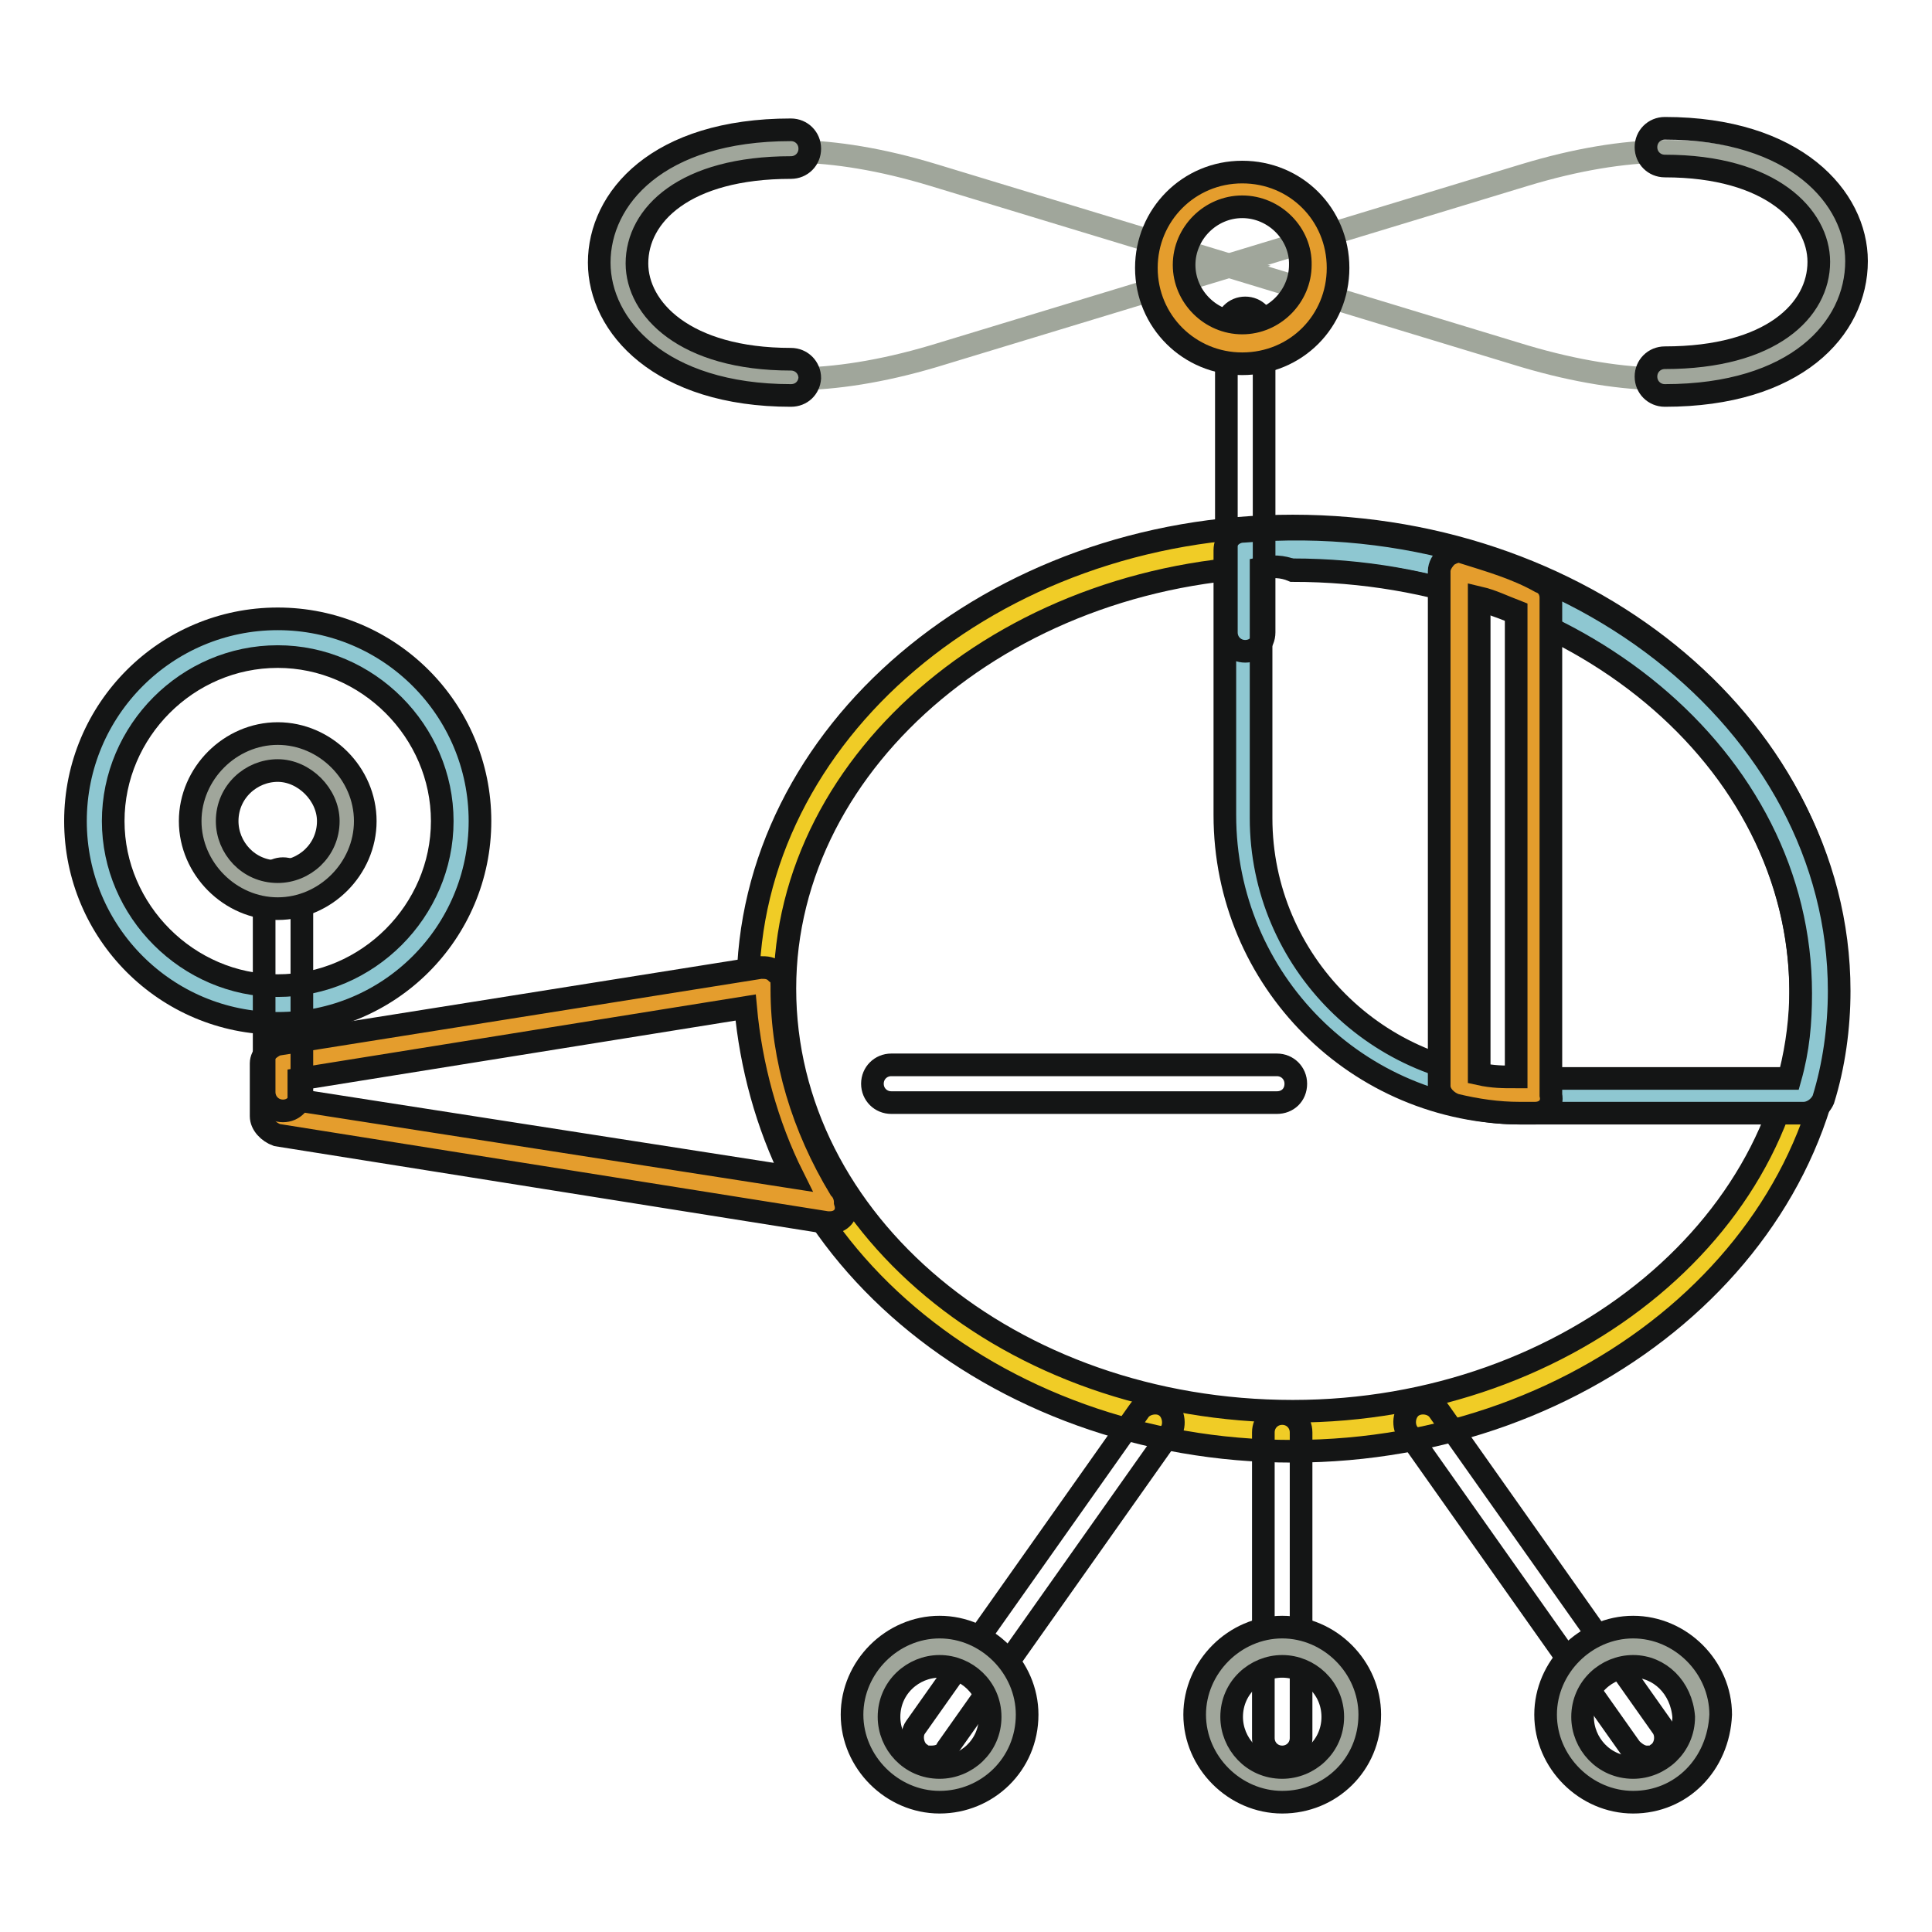
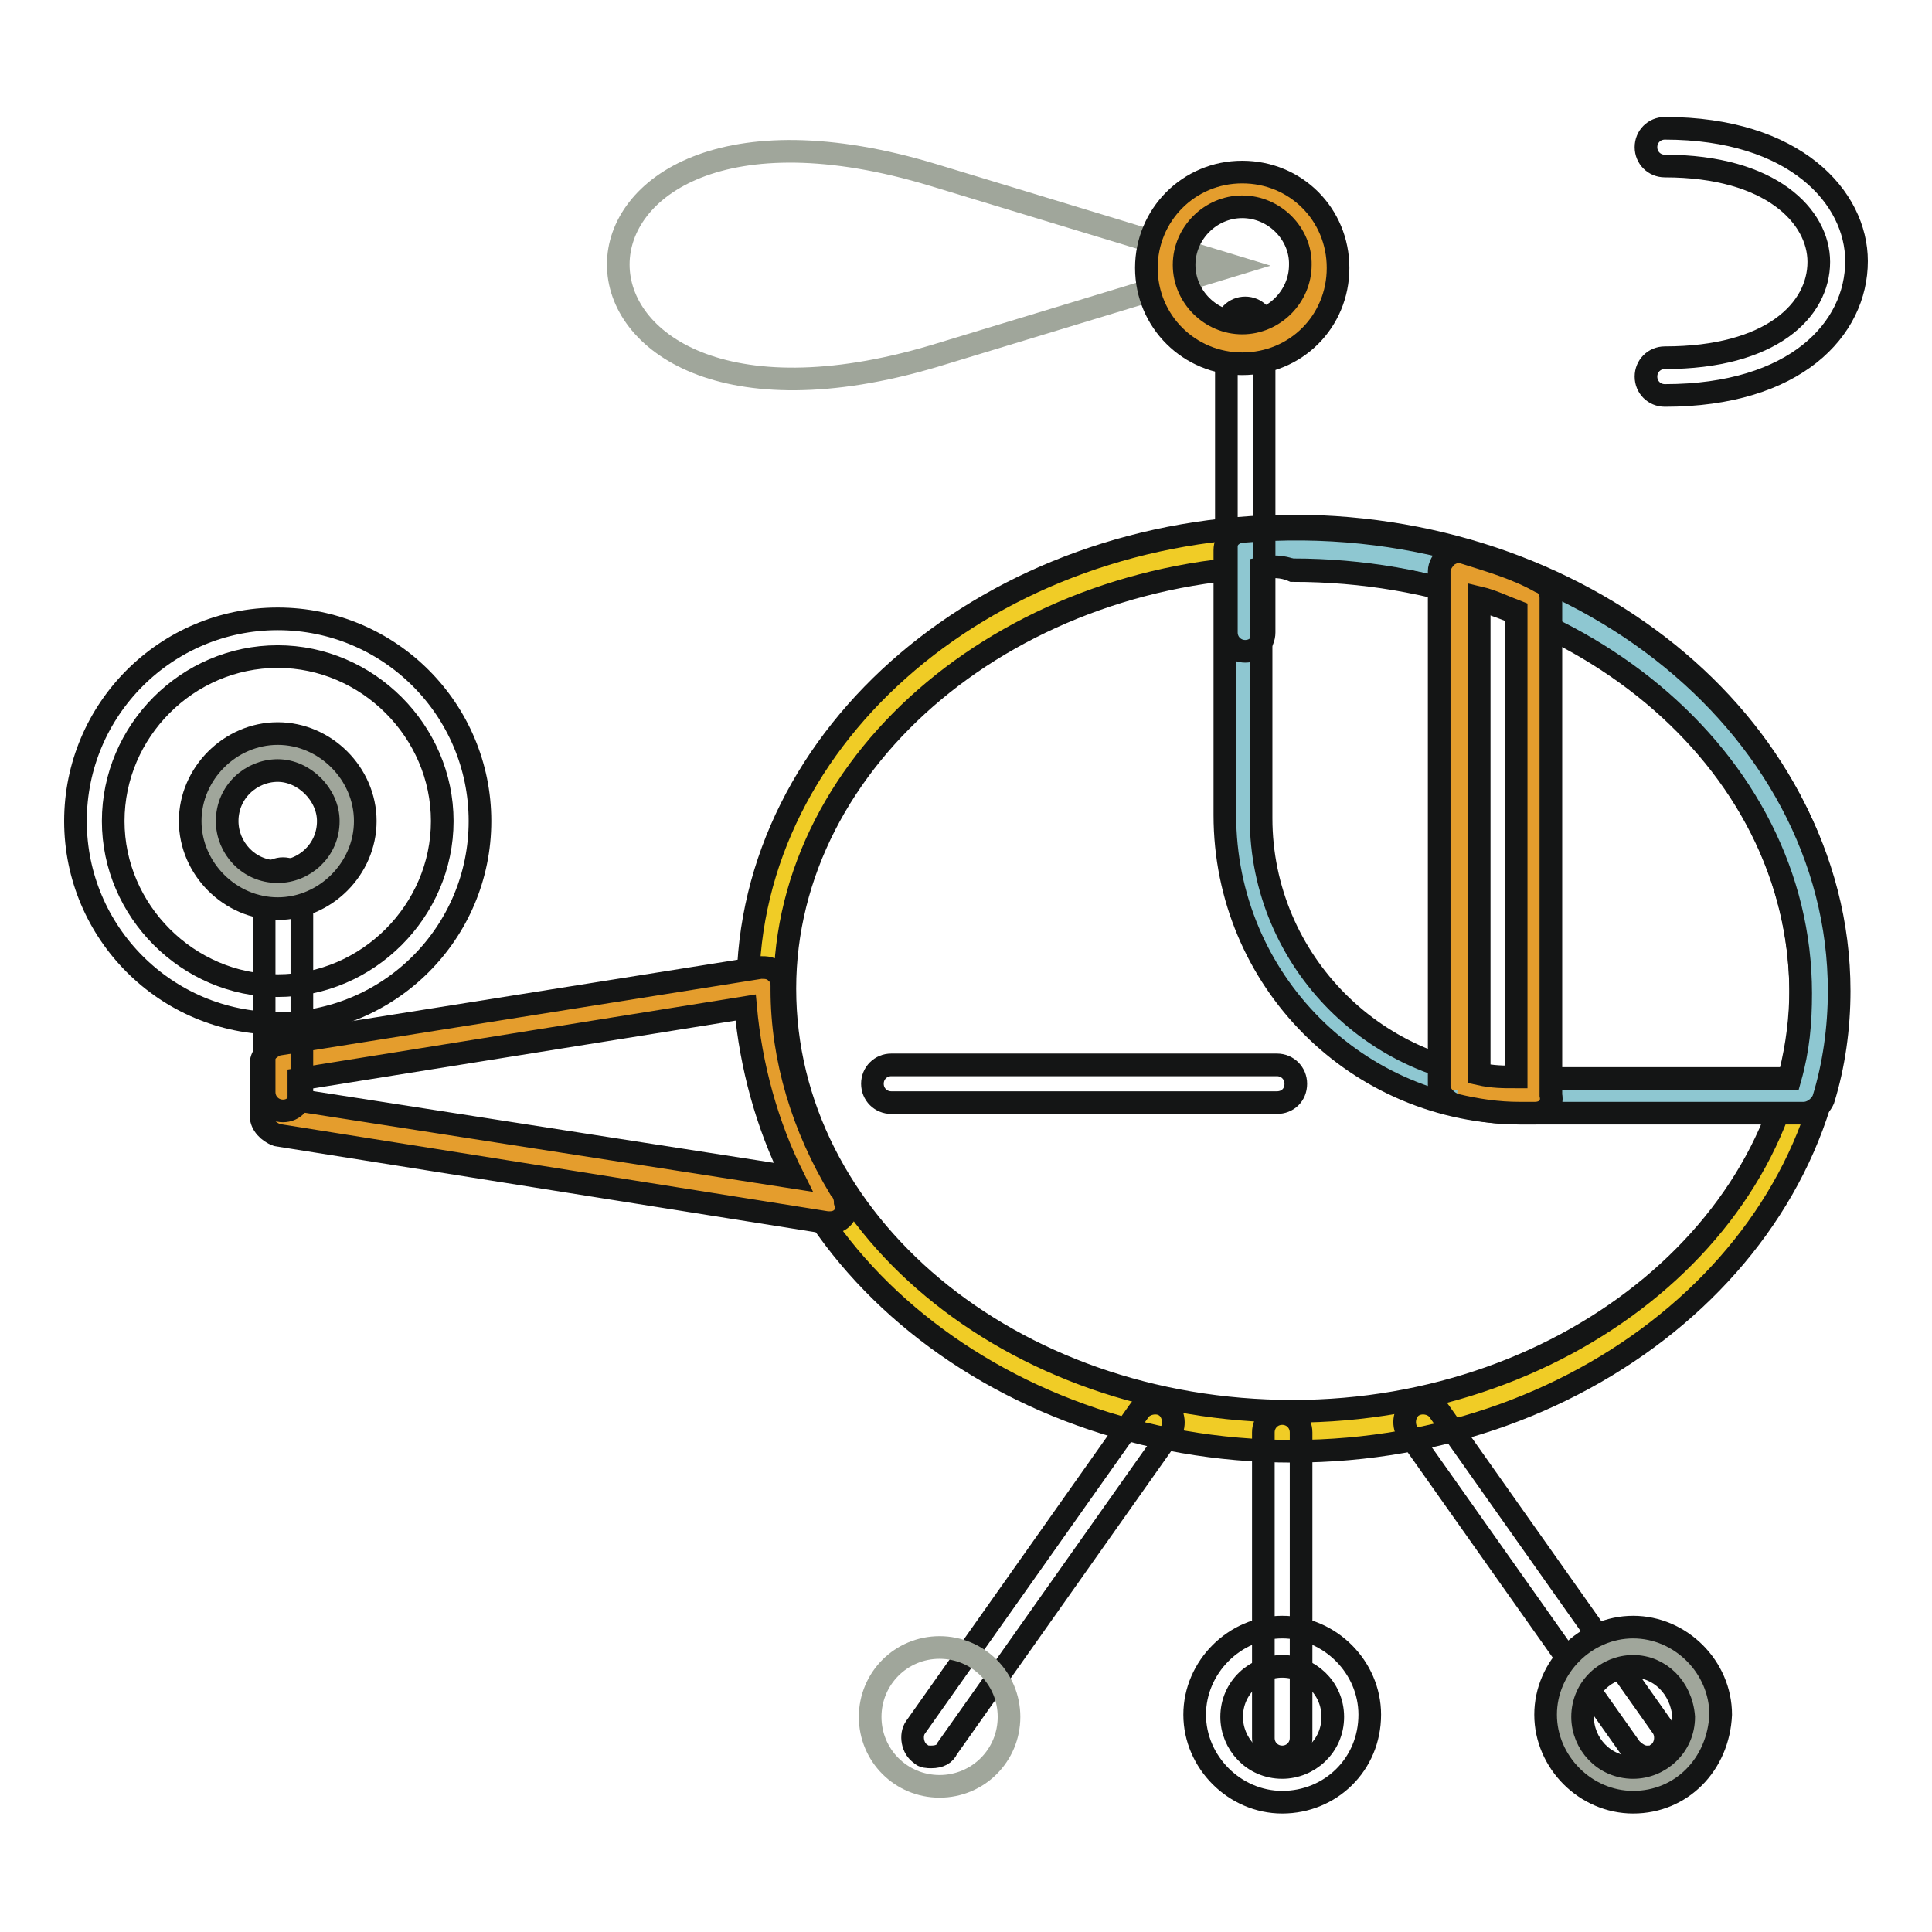
<svg xmlns="http://www.w3.org/2000/svg" version="1.1" x="0px" y="0px" viewBox="0 0 256 256" enable-background="new 0 0 256 256" xml:space="preserve">
  <g>
-     <path stroke-width="3" fill-opacity="0" stroke="#8ec7d1" d="M36.8,133.1c13.4,0,24.3-10.9,24.3-24.3S50.2,84.5,36.8,84.5s-24.3,10.9-24.3,24.3S23.4,133.1,36.8,133.1z" />
    <path stroke-width="3" fill-opacity="0" stroke="#141515" d="M36.8,135.6c-14.8,0-26.8-12-26.8-26.8S22,82,36.8,82c14.8,0,26.8,12,26.8,26.8S51.6,135.6,36.8,135.6z  M36.8,87c-12,0-21.8,9.9-21.8,21.8s9.9,21.8,21.8,21.8s21.8-9.9,21.8-21.8S48.7,87,36.8,87z" />
    <path stroke-width="3" fill-opacity="0" stroke="#f0cc26" d="M171.3,189.8c38.4,0,69.7-26.4,69.7-58.8s-31.3-58.8-69.7-58.8c-38.4,0-69.7,26.8-69.7,59.2 C101.6,163.8,132.9,189.8,171.3,189.8L171.3,189.8z" />
    <path stroke-width="3" fill-opacity="0" stroke="#141515" d="M171.3,192.3c-39.8,0-72.2-27.5-72.2-61.3c0-33.8,32.4-61.3,72.2-61.3s72.2,27.5,72.2,61.3 C243.2,164.8,210.8,192.3,171.3,192.3L171.3,192.3z M171.3,75c-37,0-67.3,25.4-67.3,56c0,31,29.9,56,67.3,56 c37,0,67.3-25.4,67.3-56C238.3,100.3,208.3,75,171.3,75z" />
    <path stroke-width="3" fill-opacity="0" stroke="#8ec7d1" d="M171.3,72.5c38.4,0,69.7,26.4,69.7,58.8c0,4.6-0.7,9.5-2.1,13.7h-37.3c-20.4,0-37-16.6-37-37V72.9 C166.7,72.5,168.9,72.5,171.3,72.5L171.3,72.5z" />
    <path stroke-width="3" fill-opacity="0" stroke="#141515" d="M239,147.5h-37.3c-21.8,0-39.4-17.6-39.4-39.5V72.9c0-1.4,1.1-2.5,2.5-2.5c42.6-3.5,78.9,25.4,78.9,60.9 c0,4.9-0.7,9.9-2.1,14.4C241.1,146.8,240,147.5,239,147.5L239,147.5z M167.1,75.3v33.1c0,19,15.5,34.5,34.5,34.5h35.6 c1.1-3.9,1.4-7.4,1.4-11.3c0-31-29.9-56-67.3-56C169.9,75,168.5,75,167.1,75.3L167.1,75.3z" />
-     <path stroke-width="3" fill-opacity="0" stroke="#e49d2d" d="M193.5,75.7c3.5,1.1,6.7,2.1,9.9,3.5v65.9h-2.1c-2.8,0-5.3-0.4-8.1-0.7V75.7H193.5z" />
+     <path stroke-width="3" fill-opacity="0" stroke="#e49d2d" d="M193.5,75.7c3.5,1.1,6.7,2.1,9.9,3.5v65.9h-2.1c-2.8,0-5.3-0.4-8.1-0.7H193.5z" />
    <path stroke-width="3" fill-opacity="0" stroke="#141515" d="M203.4,147.5h-2.1c-2.8,0-5.6-0.4-8.5-1.1c-1.1-0.4-2.1-1.4-2.1-2.5V75.7c0-0.7,0.4-1.4,1.1-2.1 c0.7-0.4,1.4-0.7,2.1-0.4c3.5,1.1,7,2.1,10.2,3.9c1.1,0.4,1.4,1.4,1.4,2.1v65.9C205.8,146.5,204.8,147.5,203.4,147.5L203.4,147.5z  M196,142.3c1.8,0.4,3.2,0.4,4.9,0.4V81c-1.8-0.7-3.2-1.4-4.9-1.8V142.3L196,142.3z" />
    <path stroke-width="3" fill-opacity="0" stroke="#e49d2d" d="M37.1,140.9l36.3-5.6l27.8-4.6v0.4c0,10.2,3.2,19.7,8.5,28.2l-36.6-5.6l-36.3-5.6v-7H37.1z" />
    <path stroke-width="3" fill-opacity="0" stroke="#141515" d="M110,162h-0.4l-72.9-11.6c-1.1-0.4-2.1-1.4-2.1-2.5v-7c0-1.1,1.1-2.1,2.1-2.5l64.1-10.2 c0.7,0,1.4,0,2.1,0.7c0.7,0.4,0.7,1.1,0.7,1.8v0.4c0,9.2,2.8,18.3,7.7,26.4c0.4,0.4,0.7,1.1,0.7,1.8C112.5,160.9,111.4,162,110,162 z M39.6,145.8l65.5,10.2c-3.5-7-5.6-14.8-6.3-22.5L39.6,143V145.8z" />
    <path stroke-width="3" fill-opacity="0" stroke="#141515" d="M37.5,147.2c-1.4,0-2.5-1.1-2.5-2.5v-27.1c0-1.4,1.1-2.5,2.5-2.5c1.4,0,2.5,1.1,2.5,2.5v27.1 C39.9,146.1,38.9,147.2,37.5,147.2z M169.9,232.8c-1.4,0-2.5-1.1-2.5-2.5v-40.5c0-1.4,1.1-2.5,2.5-2.5c1.4,0,2.5,1.1,2.5,2.5v40.5 C172.4,231.7,171.3,232.8,169.9,232.8z M123.4,232.8c-0.4,0-1.1,0-1.4-0.4c-1.1-0.7-1.4-2.5-0.7-3.5l29.6-41.9 c0.7-1.1,2.5-1.4,3.5-0.7c1.1,0.7,1.4,2.5,0.7,3.5l-29.6,41.9C125.2,232.4,124.5,232.8,123.4,232.8z M218.2,232.8 c-0.7,0-1.4-0.4-2.1-1.1l-29.6-41.9c-0.7-1.1-0.4-2.8,0.7-3.5c1.1-0.7,2.8-0.4,3.5,0.7l29.6,41.9c0.7,1.1,0.4,2.8-0.7,3.5 C219.2,232.8,218.9,232.8,218.2,232.8L218.2,232.8z" />
-     <path stroke-width="3" fill-opacity="0" stroke="#a0a69b" d="M160.8,227.5c0,5.1,4.1,9.2,9.2,9.2c5.1,0,9.2-4.1,9.2-9.2c0,0,0,0,0,0c0-5.1-4.1-9.2-9.2-9.2 C164.9,218.3,160.8,222.4,160.8,227.5L160.8,227.5z" />
    <path stroke-width="3" fill-opacity="0" stroke="#141515" d="M169.9,238.8c-6.3,0-11.6-5.3-11.6-11.6c0-6.3,5.3-11.6,11.6-11.6c6.3,0,11.6,5.3,11.6,11.6 C181.5,233.8,176.3,238.8,169.9,238.8z M169.9,220.8c-3.5,0-6.7,2.8-6.7,6.7c0,3.5,2.8,6.7,6.7,6.7c3.5,0,6.7-2.8,6.7-6.7 S173.4,220.8,169.9,220.8z" />
    <path stroke-width="3" fill-opacity="0" stroke="#a0a69b" d="M115.3,227.5c0,5.1,4.1,9.2,9.2,9.2c5.1,0,9.2-4.1,9.2-9.2s-4.1-9.2-9.2-9.2 C119.4,218.3,115.3,222.4,115.3,227.5z" />
-     <path stroke-width="3" fill-opacity="0" stroke="#141515" d="M124.5,238.8c-6.3,0-11.6-5.3-11.6-11.6c0-6.3,5.3-11.6,11.6-11.6c6.3,0,11.6,5.3,11.6,11.6 C136.1,233.8,130.8,238.8,124.5,238.8z M124.5,220.8c-3.5,0-6.7,2.8-6.7,6.7c0,3.5,2.8,6.7,6.7,6.7c3.5,0,6.7-2.8,6.7-6.7 S128,220.8,124.5,220.8z" />
    <path stroke-width="3" fill-opacity="0" stroke="#a0a69b" d="M207.3,227.5c0,5.1,4.1,9.2,9.2,9.2s9.2-4.1,9.2-9.2s-4.1-9.2-9.2-9.2S207.3,222.4,207.3,227.5z" />
    <path stroke-width="3" fill-opacity="0" stroke="#141515" d="M216.4,238.8c-6.3,0-11.6-5.3-11.6-11.6c0-6.3,5.3-11.6,11.6-11.6s11.6,5.3,11.6,11.6 C227.7,233.8,222.8,238.8,216.4,238.8z M216.4,220.8c-3.5,0-6.7,2.8-6.7,6.7c0,3.5,2.8,6.7,6.7,6.7c3.5,0,6.7-2.8,6.7-6.7 C222.8,223.6,219.9,220.8,216.4,220.8z" />
    <path stroke-width="3" fill-opacity="0" stroke="#141515" d="M165,86.3c-1.4,0-2.5-1.1-2.5-2.5V43.3c0-1.4,1.1-2.5,2.5-2.5c1.4,0,2.5,1.1,2.5,2.5v40.5 C167.5,85.2,166.4,86.3,165,86.3z" />
    <path stroke-width="3" fill-opacity="0" stroke="#a0a69b" d="M27.6,108.8c0,5.1,4.1,9.2,9.2,9.2c5.1,0,9.2-4.1,9.2-9.2s-4.1-9.2-9.2-9.2 C31.7,99.6,27.6,103.7,27.6,108.8L27.6,108.8z" />
    <path stroke-width="3" fill-opacity="0" stroke="#141515" d="M36.8,120.4c-6.3,0-11.6-5.3-11.6-11.6s5.3-11.6,11.6-11.6s11.6,5.3,11.6,11.6S43.1,120.4,36.8,120.4z  M36.8,102.1c-3.5,0-6.7,2.8-6.7,6.7c0,3.5,2.8,6.7,6.7,6.7c3.5,0,6.7-2.8,6.7-6.7C43.5,105.3,40.3,102.1,36.8,102.1z" />
-     <path stroke-width="3" fill-opacity="0" stroke="#a0a69b" d="M162.5,35.2l39.5-12c55.7-16.9,55.7,40.5,0,24L162.5,35.2z" />
    <path stroke-width="3" fill-opacity="0" stroke="#141515" d="M220.6,52.4c-1.4,0-2.5-1.1-2.5-2.5c0-1.4,1.1-2.5,2.5-2.5c14.1,0,20.4-6.3,20.4-12.7 c0-6-6.3-12.7-20.4-12.7c-1.4,0-2.5-1.1-2.5-2.5c0-1.4,1.1-2.5,2.5-2.5c17.3,0,25.4,9.2,25.4,17.6C246,43.6,237.9,52.4,220.6,52.4z " />
    <path stroke-width="3" fill-opacity="0" stroke="#a0a69b" d="M163.2,35.2l-39.5-12c-55.7-16.9-55.7,40.5,0,24L163.2,35.2z" />
-     <path stroke-width="3" fill-opacity="0" stroke="#141515" d="M104.8,52.4c-17.3,0-25.4-9.2-25.4-17.6c0-8.5,7.7-17.6,25.4-17.6c1.4,0,2.5,1.1,2.5,2.5 c0,1.4-1.1,2.5-2.5,2.5c-14.1,0-20.4,6.3-20.4,12.7c0,6,6.3,12.7,20.4,12.7c1.4,0,2.5,1.1,2.5,2.5 C107.2,51.4,106.2,52.4,104.8,52.4z" />
    <path stroke-width="3" fill-opacity="0" stroke="#e49d2d" d="M154.4,35.5c0,5.6,4.6,10.2,10.2,10.2c5.6,0,10.2-4.6,10.2-10.2c0,0,0,0,0,0c0-5.6-4.6-10.2-10.2-10.2 C159,25.3,154.4,29.9,154.4,35.5C154.4,35.5,154.4,35.5,154.4,35.5z" />
    <path stroke-width="3" fill-opacity="0" stroke="#141515" d="M164.6,48.2c-7,0-12.7-5.6-12.7-12.7c0-7,5.6-12.7,12.7-12.7s12.7,5.6,12.7,12.7 C177.3,42.6,171.7,48.2,164.6,48.2z M164.6,27.4c-4.2,0-7.7,3.5-7.7,7.7c0,4.2,3.5,7.7,7.7,7.7s7.7-3.5,7.7-7.7 C172.4,31,168.9,27.4,164.6,27.4z" />
    <path stroke-width="3" fill-opacity="0" stroke="#141515" d="M169.2,146.1h-51.1c-1.4,0-2.5-1.1-2.5-2.5c0-1.4,1.1-2.5,2.5-2.5h51.1c1.4,0,2.5,1.1,2.5,2.5 C171.7,145.1,170.6,146.1,169.2,146.1z" />
  </g>
</svg>